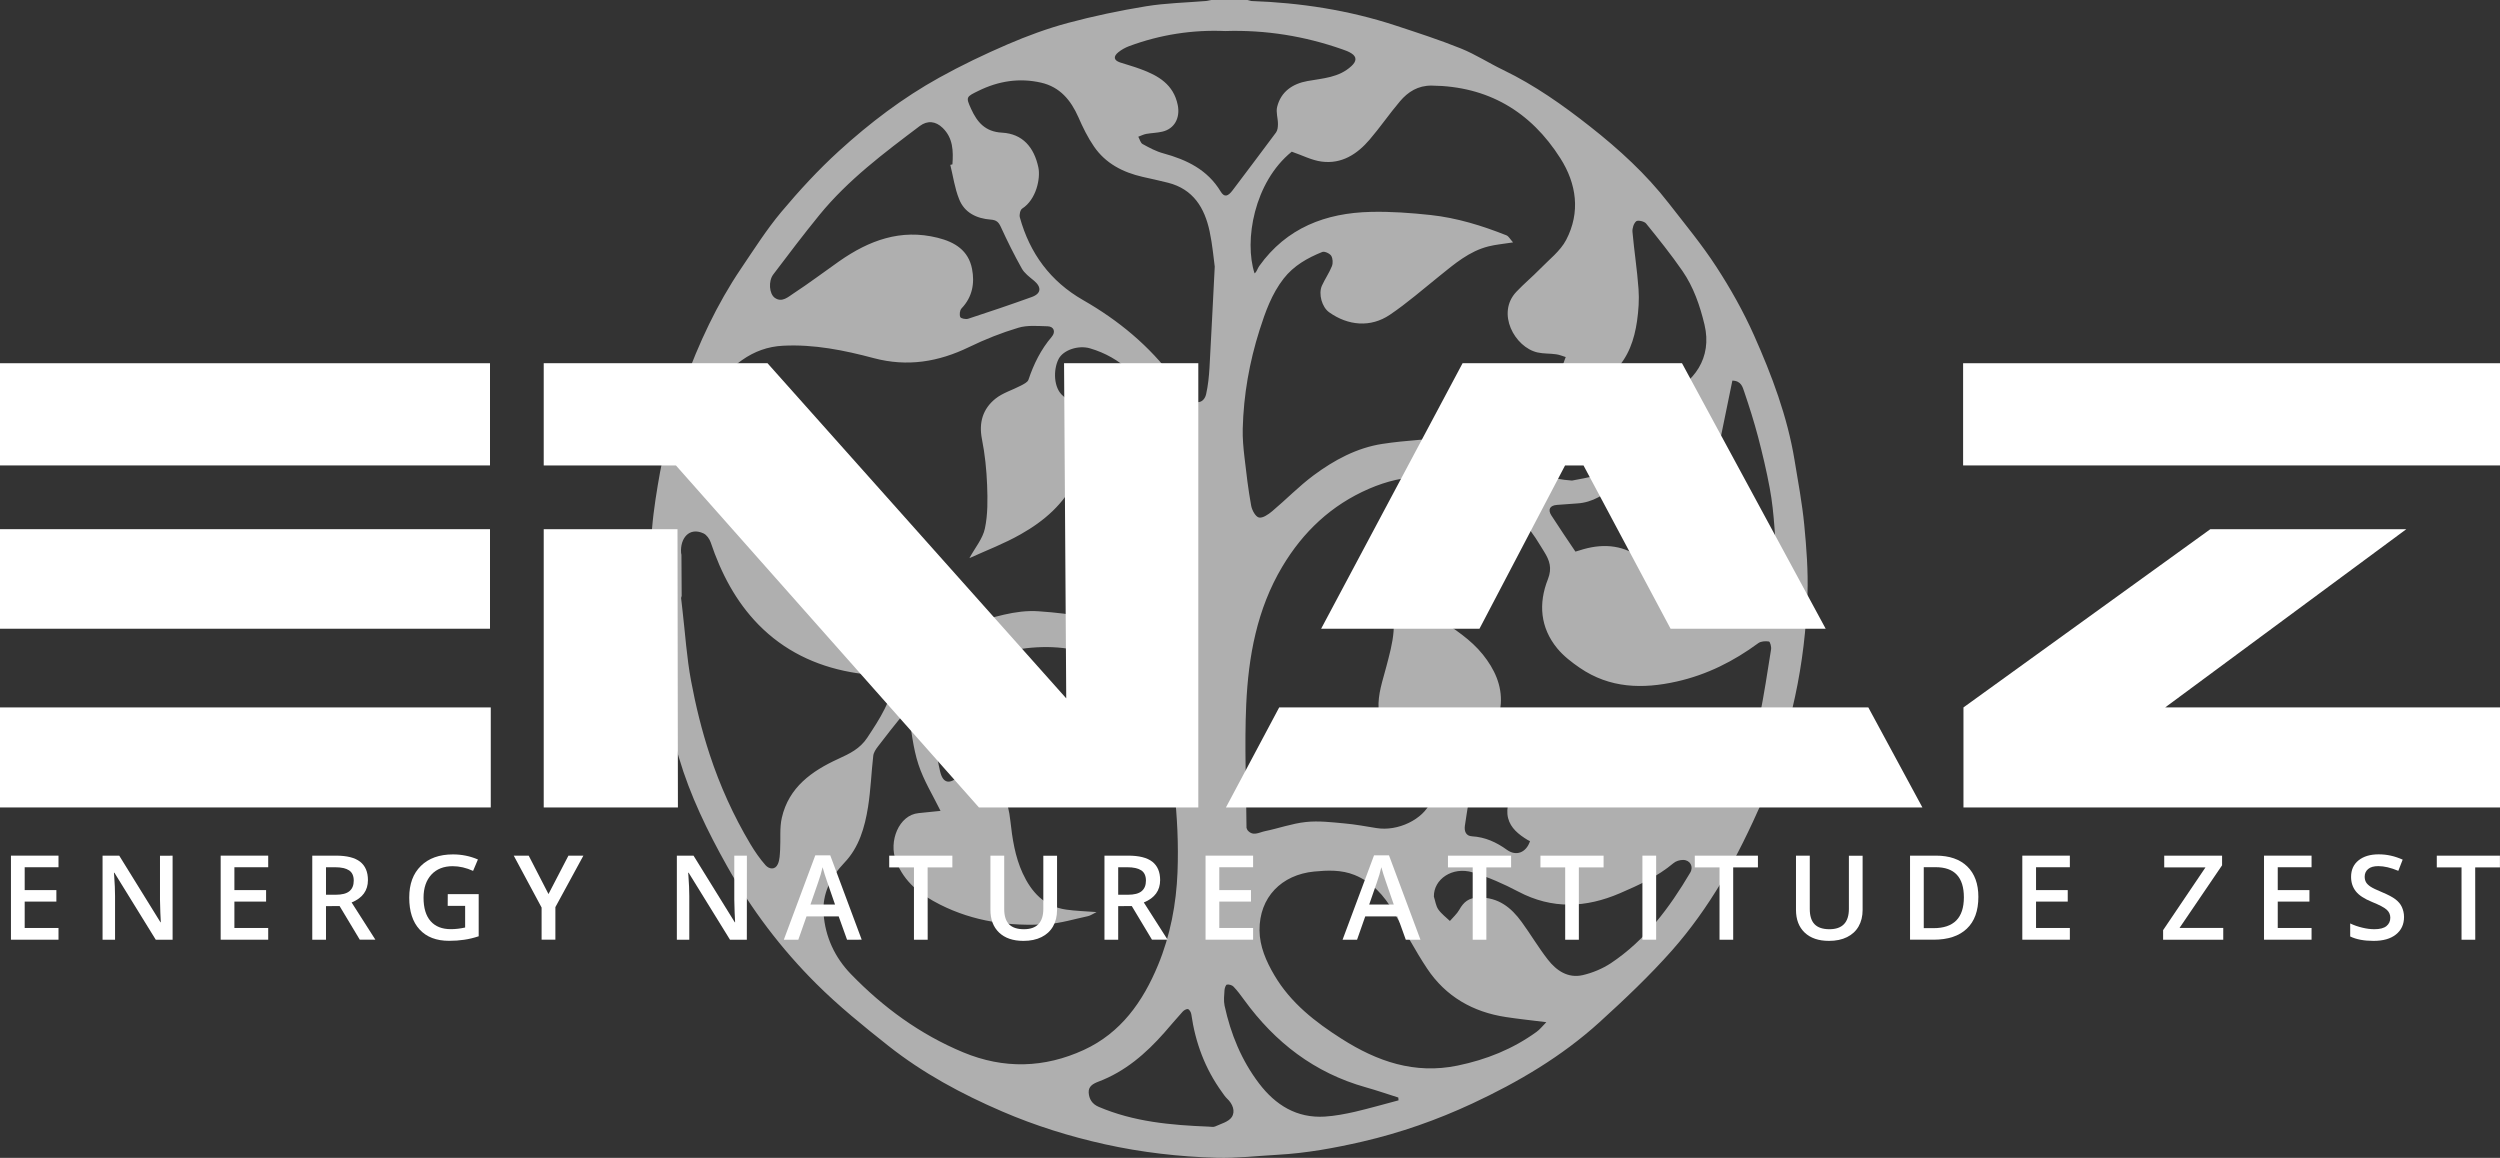
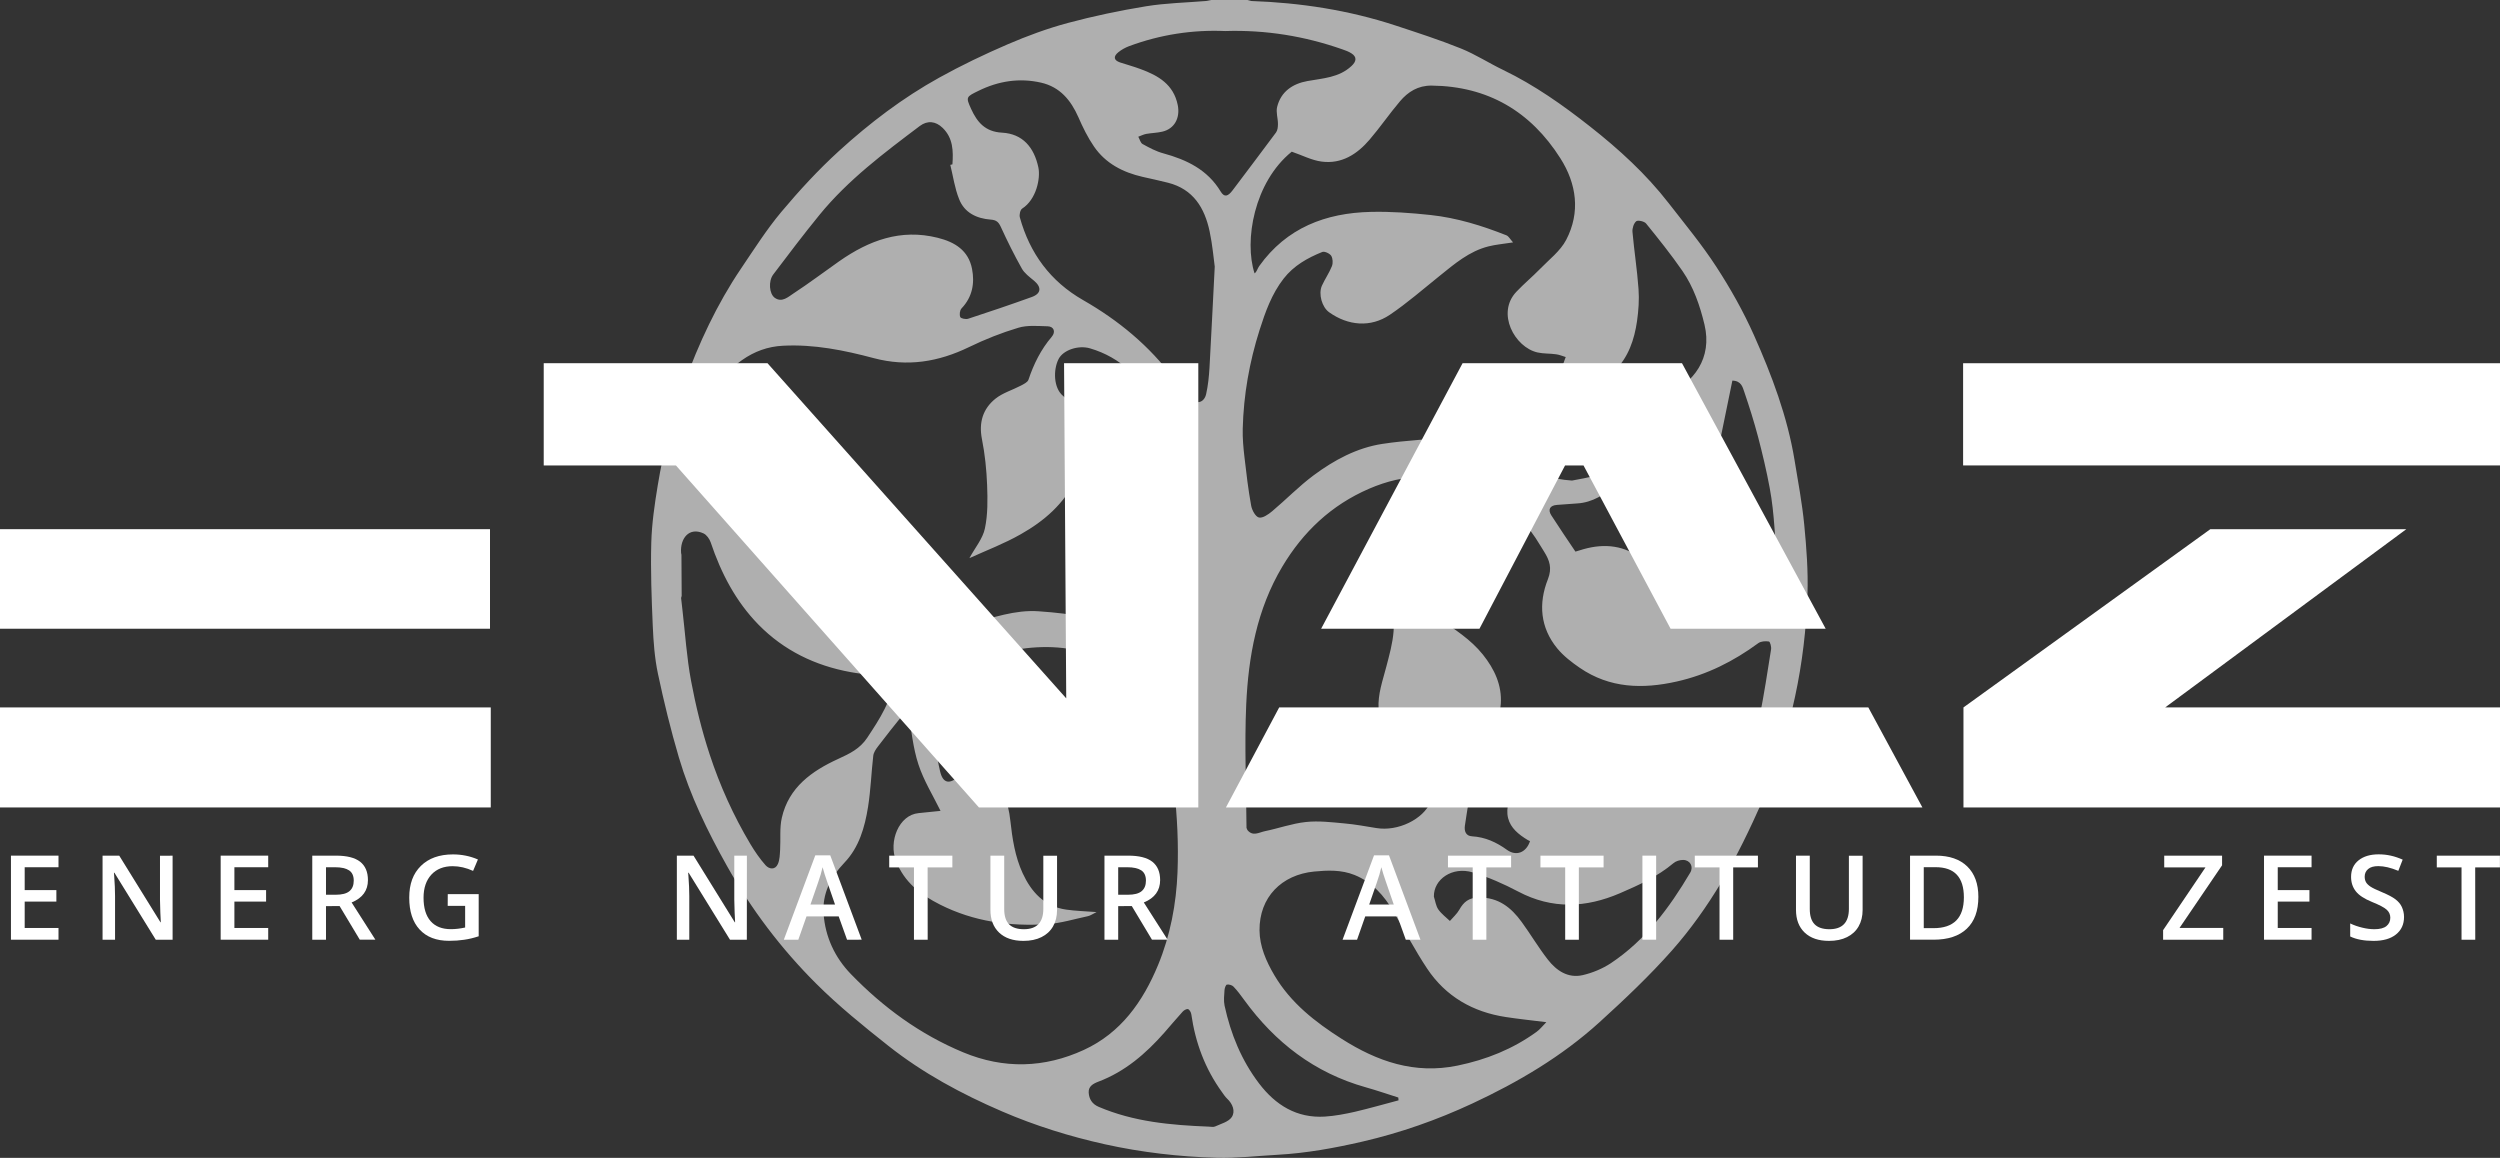
<svg xmlns="http://www.w3.org/2000/svg" version="1.1" id="Layer_1" x="0px" y="0px" viewBox="0 0 4243.9 1965.6" style="enable-background:new 0 0 4243.9 1965.6;" xml:space="preserve">
  <rect x="0" y="0" width="4243.9" height="1965.6" fill="#333333" stroke="none" />
  <style type="text/css">
	.st0{fill:#AFAFAF;}
	.st1{fill:#696868;}
	.st2{fill:#FFFFFF;}
	.st3{fill-rule:evenodd;clip-rule:evenodd;fill:#FFFFFF;}
</style>
  <path class="st0" d="M2123.8,1.7c83.7,2.9,165.8,15.5,245.5,41.7c37.1,12.2,74.4,24.3,110.7,38.9c24.8,10,47.6,24.9,71.8,36.5  c53.4,25.8,101.5,59.8,147.7,96.2c48.8,38.4,94.8,80.4,133.1,129.8c27.6,35.6,56.6,70.5,81.1,108.3c24,36.9,45.8,75.7,63.7,115.8  c30.4,68.2,56.8,138.2,69,212.5c6,36.3,12.8,72.7,16.4,109.3c3.8,39.2,6.8,78.9,5.5,118.2c-2,58.5-8.7,116.6-21.2,174.2  c-13.2,60.9-30.3,120.5-55.6,177.2c-20.9,47-43.2,93.7-69.6,137.7c-24.3,40.6-52.1,79.8-83.4,115.2  c-38.3,43.3-80.6,83.3-123.4,122.2c-64,58.1-137.9,101.6-216,138c-59.9,27.9-122,49.7-186.5,64.6c-47.3,10.9-95,19.6-143.6,22.3  c-34.7,1.9-69.5,6.1-104.1,5.1c-63.6-1.8-126.8-9.1-189.2-22.9c-59.9-13.3-118.2-31.5-174.4-55.7c-68.8-29.6-134.8-65.1-193.7-111.8  c-42.2-33.4-84.3-67.5-122.3-105.4c-59.5-59.3-110-126.1-151.3-199.7c-33-58.9-62.5-119.4-81.6-184.2c-13.8-46.8-25.4-94.3-35.5-142  c-5.6-26.5-7.6-54-8.8-81.2c-2-47.1-3.8-94.3-2.5-141.4c0.9-32.6,5.7-65.2,11-97.4c9.7-58.6,24.2-116.2,44.6-172.1  c25-68.8,55.7-135,96.8-195.8c22-32.5,43.2-66,68.3-96c30.4-36.2,62.7-71.4,97.6-103.2c52.2-47.6,108.7-90.6,170.7-124.9  c37.5-20.8,76.4-39.4,115.8-56.4c33.2-14.3,67.4-26.9,102.3-36.3c43.6-11.7,87.9-21,132.5-28.3c33.6-5.5,68.1-6.2,102.1-9  c3-0.6,6-1.2,8.9-1.7c20.5,0,41,0,61.5,0C2119.7,0.6,2121.8,1.2,2123.8,1.7L2123.8,1.7z M1156.2,1015.1c0.8,6.8,1.6,13.6,2.3,20.4  c4.7,40.1,7.2,80.6,14.6,120.2c7.9,42.2,18.2,84.3,31.6,125c17.4,53,40.4,104,69.1,152.1c7.6,12.7,16,25,25.8,36  c6,6.7,16.2,8.5,20.9-2.1c3.2-7.2,3.3-16.1,3.8-24.3c1.1-18.1-1.1-36.8,2.9-54.2c11.8-51.8,51.1-79.5,95.9-100  c19.1-8.8,36.5-16.9,49-35.7c21.4-32.4,42.5-64.2,45.7-103.1c-24.8-2.7-49.7-4-74.1-8.5c-59.9-10.9-113.1-36.7-156-80.4  c-38.7-39.5-63.7-87.6-81.3-139.9c-2-5.8-6.8-12.6-12.1-15.1c-24.6-11.4-40,8.7-38.1,33.1c0.2,1.1,0.4,2.2,0.6,3.3  c0.1,23.2,0.3,46.5,0.4,69.7C1156.8,1012.9,1156.5,1014,1156.2,1015.1L1156.2,1015.1z M2117.6,1409.1c9.1,11.3,19.8,3.9,29.5,1.9  c23.4-4.8,46.3-13.1,69.8-15.6c21.5-2.3,43.6,0.4,65.4,2.4c18.2,1.6,36.2,5,54.3,7.9c36.5,6,79.2-14.8,91.8-44.1  c8.8-20.6,10.1-41.9,10.5-63.8c0.2-12.8-6.8-13.3-16.1-12.1c-5.4,0.7-11.2,2.6-16.2,1.5c-43-9.7-64.4-50-66.4-84.1  c-1.4-25,7-47.7,13.1-71.2c10.4-40,22.6-79.9-0.2-120.7c-4.6-8.2-6.1-22.4,5.8-31.3c7,8.5,12.2,17.7,19.9,23.8  c20.5,16.2,41.7,31.6,63.4,46.2c27,18.2,54.4,35.5,75.1,61.3c19.7,24.6,32.5,52.2,30.4,83.5c-1.9,28.8-14,55.5-33,77.2  c-13.1,15-17.3,30.2-17.8,49.8c-0.7,26.8-6.5,53.4-10.2,80.1c-1.3,9.7,2,17.3,12.1,17.9c22.5,1.3,41.5,10.1,59.4,23  c15.7,11.3,32.6,4.7,39.1-14.8c-1.5-0.8-3.2-1.4-4.7-2.4c-14.5-8.9-28.2-19.7-32.5-36.6c-9-35.8,28-79.7,65.2-82  c36.9-2.3,69.9,10.4,102.9,22.8c41.1,15.5,82.5,28.8,126.9,25.2c35.8-2.9,68.1-14.4,91.4-44.7c21.4-27.8,33.9-59.2,40.5-93  c7.5-38.1,13.5-76.5,19.5-114.9c0.7-4.4-1.7-13.1-3.7-13.3c-5.8-0.9-13.5-0.5-18,2.8c-41.9,30.8-87.2,53.6-138.3,65.1  c-58.1,13.1-113.8,11.6-164.6-23.1c-13.9-9.5-27.8-20.2-38.4-33.1c-29-35.3-32.1-76.4-15.9-117.3c7.6-19.1,2.7-32.3-6.4-46.9  c-1.9-3.1-3.9-6.2-5.8-9.4c-44.7-75.3-110-116-198.2-117.5c-32.5-0.5-63.6,7.3-93.4,20.2c-63.9,27.7-111.8,73-147.2,132.4  c-42.9,72.1-57.4,152.2-61.1,233.9c-3.1,69.7,0.1,139.6,0.5,209.4C2116.7,1406.8,2117.2,1408,2117.6,1409.1L2117.6,1409.1z   M1541.5,1208.3c-3.4,1.9-6.9,2.7-8.7,5c-14.4,17.8-28.7,35.8-42.6,54.1c-3.5,4.6-7.2,10.1-7.8,15.6c-3.3,28.8-4.3,57.9-8.8,86.5  c-5.5,34.7-15.2,68.9-40.2,95c-23.7,24.8-37.8,53-35.3,87c2.9,39.1,19.1,73.9,46.3,102c54.8,56.6,117.4,102.4,190.7,132.9  c69.1,28.7,137.8,26.7,204.8-4.1c62.7-28.8,100.2-81.8,125.9-143.9c20.9-50.5,31-103.9,33.1-157.9c1.8-46.8-0.4-94.1-5.7-140.6  c-4.1-36-15.2-71.2-23.9-106.6c-14.2-57.3-51.8-94-104.6-117.1c-45.3-19.8-92.6-21.1-140.1-13.4c-31.1,5.1-60.5,18-84.9,38  c-57.3,47-57.9,108.2-43.9,168.4c4.9,21.2,16.5,22.8,32.8,7.7c11.8-11,26.9-13.8,40.9-5.8c31.6,17.9,42,49.2,45.6,82  c3.4,30.8,8,61.1,20.9,89.2c14.7,31.8,36.8,56.5,73.9,61.8c15.8,2.3,31.9,2.7,51.6,4.2c-6.7,3.2-10.4,6-14.5,6.9  c-23.1,4.9-46.2,12.1-69.6,13.6c-63,4.1-124.3-4.3-181.6-33.2c-32.9-16.6-60.6-37.7-74.8-74.1c-12.8-32.8,4.6-78.1,38.5-81.2  c11.4-1.1,22.8-2.3,37.1-3.8c-13-26.5-28.6-51.5-37.5-78.8C1549.8,1269.6,1547.3,1239.5,1541.5,1208.3L1541.5,1208.3z M1645.6,947.5  c9.8-18,22.7-33.1,26.3-50.3c5.1-23.8,4.7-49.1,3.8-73.7c-1-26.1-3.7-52.5-8.8-78.1c-5.5-28.1,1.5-51.3,22.8-68.5  c12.4-10,29.1-14.8,43.5-22.4c4.8-2.5,11.3-5.7,12.7-9.9c8.9-26.7,21.1-51.3,39.5-72.9c7.1-8.3,3.7-17.5-6.9-17.8  c-16.7-0.4-34.4-2.2-49.9,2.5c-28.5,8.5-56.6,19.7-83.4,32.7c-52.1,25.3-104.9,34-161.8,18.9c-50.3-13.4-101.3-23.8-154.2-21.1  c-25.9,1.3-48.6,9.7-69.3,24.2c-33.7,23.6-51.4,56.8-59.6,96.8c-10.7,52,9.5,99.1,49.7,127.1c37.8,26.3,80.6,35.4,125.6,36.3  c51.7,1.1,96.8,17.2,132.9,55.6c30.5,32.5,26,89-9.3,111.4c-9.6,6.1-20.5,10.3-30.2,16.3c-3.8,2.3-8.8,7.3-8.5,10.7  c0.4,3.9,5.3,9.5,9.4,10.7c13.5,4,27.3,8.1,41.2,8.9c47.3,2.7,91.2-14.3,135.9-26.1c38.3-10,76-24,116.3-21.1  c28.3,2,56.8,4.9,84.3,11.3c54.1,12.6,102,38.2,143.3,75.8c4.3,4,11.9,8.3,16.5,7c4.1-1.2,8.3-9.6,8.7-15.1  c2.6-34.2,5-68.5,5.7-102.8c0.5-24.6-1.1-49.3-2.7-73.9c-2.3-35.6-4.4-71.2-8.5-106.7c-5.9-51.1-18.3-100.7-45.3-145.1  c-27.3-44.9-62.5-81.6-115.1-96.9c-19.6-5.7-45.2,2.8-53.1,18c-9.5,18.5-8.6,49.3,7.2,62.5c42.2,35.2,43.3,96.9,22.2,141.3  c-20.2,42.3-54.1,71.5-93.7,93.8C1705,922.8,1674.5,934.3,1645.6,947.5L1645.6,947.5z M2192.8,257.5  c-64.1,51.8-81.1,151.4-63.1,206.6c3.9-2.8,4.9-8.2,7.8-12.3c46.5-65.1,112.9-90.4,189.7-92.1c33.7-0.8,67.7,1.7,101.3,5.3  c44.5,4.8,87.2,18,128.8,34.5c3.7,1.5,6.1,6.3,11.2,12c-16.5,2.6-29.2,3.6-41.5,6.7c-32.9,8.2-57.9,29.8-83.5,50.4  c-27.8,22.3-54.7,45.9-84.2,65.8c-32.7,22-70.8,18.6-103-4.3c-12.3-8.7-18.5-31.2-12.3-45.1c5.1-11.3,12.4-21.7,17-33.2  c2-5.1,1.6-13.1-1.2-17.6c-2.6-4-11.3-8-15.1-6.5c-25.1,10.1-48.5,23.2-65.7,45.3c-20.2,26-31,56.4-40.8,87.2  c-17.3,54.5-27.2,110.5-28.6,167.7c-0.4,16.2,1.1,32.5,3,48.6c3.1,27.3,6.4,54.7,11.3,81.8c1.4,7.7,7.3,18.8,13.2,20.2  c6.3,1.5,15.9-5.2,22.3-10.5c23.8-20,45.6-42.6,70.5-61.1c34.9-25.9,73.5-46.8,116.9-53.4c41-6.2,82.7-8,124.1-11.6  c20.4-1.8,40.9-4.5,57.1-17.6c20.9-17,21.8-41.5,19.6-65.5c14.3-1.4,28.9-1.5,42.9-4.4c22.3-4.6,42.9-14,59.1-30.3  c4.4-4.4,5.6-11.9,8.3-18c-5.4-1.6-10.8-4-16.4-4.7c-10.4-1.5-21.3-0.8-31.5-3.1c-38.6-8.7-70.5-66.7-35.8-103.1  c12.7-13.4,27-25.3,39.9-38.5c15.5-16,34.5-30.4,44.5-49.4c24.6-47,17.7-95.4-9.8-138.6c-50.4-79.4-122.9-122.4-218.6-123.4  c-23-0.2-40,10.5-53.7,26.7c-17.9,21.1-33.6,44.1-51.6,65.1c-21.1,24.7-47.5,41.7-81.4,37.2C2226.7,272.1,2210.9,263.7,2192.8,257.5  L2192.8,257.5z M2062.1,452.6c-1.9-13.5-3.8-37-8.7-59.9c-8.5-39.8-27.7-71.6-70.6-82.5c-14.2-3.6-28.6-6.7-42.9-9.9  c-33.6-7.7-63-22.7-82.8-51.6c-10.6-15.4-19-32.6-26.5-49.8c-12.8-29-31.4-51.3-63.3-58.6c-36.9-8.4-72.4-2.8-106.3,13.9  c-20.8,10.2-21.8,10.3-12.4,30.8c10.1,22.1,23.6,38.7,52.4,40.2c35.2,1.9,54.5,25.1,61.7,59c3.9,18.5-3.5,54.6-27.5,69.9  c-3.3,2.1-5.2,10.6-3.9,15.1c16.9,60.9,51.7,108.3,107.1,140.1c60.3,34.5,113,77.9,154.6,134.1c8.8,11.9,18,23.9,28.7,34  c10.3,9.7,22.6,5.6,25.8-8.4c3.3-14.6,4.8-29.8,5.7-44.8C2056.2,570.3,2058.8,516.4,2062.1,452.6L2062.1,452.6z M2625,1735.2  c-25.7-3.2-47.2-5.4-68.6-8.7c-56.1-8.5-102.1-34.8-133.7-82.2c-20.8-31.2-38.1-64.7-57.3-97.1c-15.9-26.9-35.8-49.6-65.8-61.8  c-22.4-9.1-46.1-8.1-68.8-5.9c-55.1,5.4-93.1,43.5-92.7,99.8c0.2,27.2,11.3,52.6,25.2,76.2c27.8,47.2,69.6,79.6,114.6,108.2  c60,38.1,123.3,60.3,196.5,45.2c48.9-10.1,93.5-28,133.8-57.1C2613.9,1747.8,2618.3,1741.9,2625,1735.2L2625,1735.2z M2674.4,936.4  c5.2-1.5,9.5-2.9,13.9-4.2c36.3-10.2,70.6-6.3,100.4,17.9c18.4,14.9,35.4,31.5,52.7,47.7c19.3,18.2,38.1,36.6,62.5,48.3  c33.1,15.9,82.7,8.8,98.4-25.8c6.9-15.2,11.4-32.6,12.4-49.3c1.4-25-0.6-50.2-2.4-75.3c-1.7-22.5-3.9-45.1-8.1-67.3  c-5.4-29.2-12.3-58.2-19.8-86.9c-6.8-25.7-14.8-51.1-23.4-76.3c-2.7-7.9-5-18.7-20.2-19.1c-6.9,33.6-13.7,67.4-20.7,101.1  c-7.2,34.8-14.6,69.5-37.1,98.8c-18.4,24-43.1,33-71.2,27.4c-22.9-4.5-37.4-21.8-45.2-44c-5.1-14.6-10.2-15.8-22.9-5.8  c-19.7,15.5-40.1,29.5-66.3,31c-11.5,0.7-23,1.6-34.4,2.5c-11.9,0.9-15.9,7.9-9.5,17.8C2646.8,895.7,2660.7,915.9,2674.4,936.4  L2674.4,936.4z M2079.7,52.7c-55.2-2.4-109.8,6-162.6,25.5c-6.7,2.5-13.3,6.1-18.8,10.6c-8.3,6.8-8.2,13.4,3.1,17.2  c11.6,3.8,23.4,7,34.9,11.3c29.9,11,55.9,25.9,63,61.1c4.3,21.6-5.3,40.2-26.2,45.1c-8.9,2.1-18.2,2.2-27.3,3.8  c-4.6,0.9-9,3.1-13.5,4.8c2.4,4.2,3.7,10.4,7.3,12.4c11.2,6.2,22.9,12.5,35.2,15.8c39.8,10.9,75,27.7,97.4,64.9  c6.2,10.2,12.3,8.5,20.5-2.5c24.4-32.7,49.3-65,73.5-97.9c2.7-3.7,3.2-9.6,3.2-14.5c0-9.6-3.6-19.8-1.4-28.7  c6.4-26.2,26.5-39.5,51.4-44c26.4-4.8,53.4-5.7,74.7-25.4c8.7-8,9.7-15.6-0.2-21.8c-4.6-2.9-10-4.9-15.3-6.7  C2214.6,61.3,2148.7,50.5,2079.7,52.7L2079.7,52.7z M1613.2,279.9c1.2-0.3,2.4-0.6,3.6-0.9c1.6-22.6,1.2-44.6-16.6-61.9  c-11.8-11.5-25.7-13-38.8-3.2c-60.7,45.8-121.7,91.4-170.2,150.8c-27,33.1-52.8,67.2-78.6,101.3c-8.4,11.1-7,32.9,2.8,39.7  c12.1,8.4,22.6-1.7,31.5-7.5c26.6-17.4,51.9-36.6,78-54.9c50.3-35.1,104-55.3,166.7-39.7c29.4,7.3,52.4,21.5,58.5,52.9  c4.7,24.4,0.6,47.7-17.8,67c-3,3.1-3.9,10.7-2.2,14.7c1,2.5,9.4,4.2,13.4,2.9c36.2-11.8,72.2-24,108-36.9c16.3-5.9,17-16.9,3.3-28.1  c-7.4-6.1-15.8-12.3-20.3-20.4c-12.9-23-24.6-46.6-35.6-70.6c-3.8-8.2-7.5-11.6-17.1-12.3c-23.8-1.8-44.7-11.6-53.7-34.9  C1620.7,319.5,1618,299.3,1613.2,279.9L1613.2,279.9z M2668.5,815.8c11.4-2.4,27.8-4.6,43.4-9.5c23.2-7.2,29.5-21.7,18.4-43.3  c-15.6-30.4-4.4-53.5,23.3-65.4c23.7-10.2,49.4-16,73.2-26.2c49.3-21.1,80.1-63.8,66.7-120.2c-7.8-32.6-18.6-63.9-37.5-91.3  c-19.2-27.8-40.4-54.2-61.7-80.5c-3-3.7-13.9-6.1-16.7-3.8c-4.3,3.6-6.9,12-6.4,18c2.9,32.4,8,64.7,10.3,97.1  c1.3,17.9,0,36.3-2.5,54.1c-4.6,31.8-14.6,61.7-38.4,85.2c-34.8,34.3-76.9,55-123.8,67c-3.4,0.9-7.3,2-9.5,4.4  c-17.6,19-34.8,38.3-52,57.6c-7.1,8-5.9,15.7,3,21.2c6.3,3.9,13.3,6.7,20.1,9.8C2605.4,802.7,2633.1,813.4,2668.5,815.8  L2668.5,815.8z M2434.1,1522.1c2.4,7.3,3.3,15.6,7.5,21.7c5.2,7.5,13,13.2,19.7,19.6c5.4-6.3,11.9-11.9,15.9-19  c7.4-13.2,16.1-20.5,32.8-20.8c33.4-0.6,55.2,16.8,73.2,41.6c15.2,20.9,28.4,43.3,44.3,63.7c14.5,18.7,34.1,32.1,59,26.5  c16.7-3.8,33.7-10.9,48-20.3c58.6-39,99.5-94.1,134.8-153.8c6-10.2-0.2-21.3-12-21.5c-5.5-0.1-12.3,1.9-16.4,5.4  c-27.1,22.8-58.8,37.3-90.9,51.1c-57.9,24.9-115,27.6-172.5-2.7c-24.8-13.1-50.9-24.6-77.6-32.7  C2465.3,1470.5,2433.5,1492.7,2434.1,1522.1L2434.1,1522.1z M2051.5,1912.5c3.8,0,8.1,1.2,11.1-0.2c10-4.6,23-7.9,28.4-16  c6.4-9.7,1.7-22.4-8-31.4c-3.3-3.1-5.8-7.1-8.5-10.8c-28.8-39.7-45.3-84.1-52.2-132.4c-0.5-3.2-3-7.8-5.5-8.6  c-2.5-0.8-7,1.8-9.2,4.3c-10.6,11.6-20.7,23.8-31.1,35.6c-31.4,35.6-66.7,66.1-111.7,83.1c-9.8,3.7-17.3,8.3-16.7,18.7  c0.7,10.6,5.5,19.2,16.9,24.1C1924.7,1904.4,1987.8,1910,2051.5,1912.5L2051.5,1912.5z M2374.1,1867.9c-0.1-1.6-0.3-3.2-0.4-4.8  c-18.5-5.8-36.8-12.2-55.4-17.4c-86.8-24.4-153.8-76.1-206.2-148.2c-5.7-7.9-11.5-15.7-18.2-22.7c-2.4-2.5-7.6-4-11.1-3.4  c-1.9,0.3-3.9,5.9-4.1,9.2c-0.6,8.9-1.7,18.1,0.1,26.6c10.4,48,28.7,92.8,58.6,132.1c27.9,36.6,63.8,59.1,111.5,56.2  c17.2-1.1,34.5-4.4,51.3-8.2C2325.1,1881.4,2349.6,1874.4,2374.1,1867.9L2374.1,1867.9z" />
  <path class="st1" d="M2056.2,0c-3,0.6-5.9,1.2-8.9,1.7C2050.3,1.2,2053.2,0.6,2056.2,0z" />
  <path class="st1" d="M2123.8,1.7c-2-0.6-4.1-1.2-6.1-1.7C2119.7,0.6,2121.8,1.2,2123.8,1.7z" />
  <path class="st2" d="M1156.1,938.8c0.2,1.1,0.4,2.2,0.6,3.3C1156.5,941,1156.3,939.8,1156.1,938.8z" />
  <path class="st2" d="M1157.1,1011.8c-0.3,1.1-0.6,2.2-0.9,3.3C1156.5,1014,1156.8,1012.9,1157.1,1011.8z" />
  <path class="st2" d="M2116.3,1405.7c0.4,1.2,0.9,2.3,1.3,3.4C2117.2,1408,2116.7,1406.8,2116.3,1405.7z" />
-   <polygon class="st3" points="923,1370.7 1150.8,1370.7 1150.1,898.3 923,898.3 " />
  <polygon class="st3" points="1810,1185.5 1302.9,616.6 923,616.6 923,790.1 1147.4,790.1 1661.8,1370.7 2034.2,1370.7 2034.2,616.6   1806.3,616.6 " />
  <path class="st3" d="M2511.5,1067.3c38.4-73.2,114-217.4,145.3-277.2h31.3c31.9,59.8,108.8,203.9,147.8,277.2h263.3l-243.9-450.7  h-372.5l-240.1,450.7H2511.5L2511.5,1067.3z" />
  <polygon class="st3" points="3171.6,1200.9 2171.5,1200.9 2081.1,1370.7 2174.3,1370.7 2355,1370.7 2993.8,1370.7 3168.7,1370.7   3263.4,1370.7 " />
  <polygon class="st3" points="0,1200.9 0,1370.7 833.1,1370.7 833.1,1200.9 229.5,1200.9 " />
-   <polygon class="st3" points="229.5,790.1 831.8,790.1 831.8,616.6 0,616.6 0,790.1 " />
  <polygon class="st3" points="0,898.3 0,1067.3 229.5,1067.3 831.8,1067.3 831.8,898.3 229.5,898.3 " />
  <polygon class="st3" points="4084.9,898.3 3752.2,898.3 3333.1,1200.9 3333.1,1370.7 4243.9,1370.7 4243.9,1200.9 3675.5,1200.9 " />
  <polygon class="st3" points="3332.5,616.6 3332.5,790.1 4243.9,790.1 4243.9,616.6 " />
  <path class="st2" d="M99.3,1595.2H18.6v-142.7h80.7v19.7H41.9v38.8h53.8v19.5H41.9v44.8h57.4L99.3,1595.2L99.3,1595.2z" />
  <path class="st2" d="M293,1595.2h-28.6l-70.2-113.7h-0.8l0.5,6.3c0.9,12.1,1.4,23.2,1.4,33.2v74.2h-21.2v-142.7h28.3l70,113.1h0.6  c-0.1-1.5-0.4-6.9-0.8-16.3c-0.4-9.4-0.6-16.7-0.6-22v-74.7H293L293,1595.2L293,1595.2z" />
  <path class="st2" d="M455.3,1595.2h-80.7v-142.7h80.7v19.7h-57.4v38.8h53.8v19.5h-53.8v44.8h57.4L455.3,1595.2L455.3,1595.2z" />
  <path class="st2" d="M553.4,1538.2v57h-23.3v-142.7h40.3c18.4,0,32,3.4,40.9,10.3c8.8,6.9,13.3,17.3,13.3,31.2  c0,17.8-9.2,30.4-27.7,38l40.3,63.1h-26.5l-34.2-57L553.4,1538.2L553.4,1538.2z M553.4,1518.9h16.2c10.9,0,18.7-2,23.6-6.1  s7.3-10,7.3-17.9s-2.6-13.9-7.9-17.4s-13.2-5.3-23.8-5.3h-15.4V1518.9z" />
  <path class="st2" d="M760.1,1517.8h52.5v71.6c-8.6,2.8-16.8,4.8-24.7,5.9c-7.9,1.2-16.4,1.8-25.6,1.8c-21.6,0-38.2-6.4-50-19.2  s-17.6-30.8-17.6-54.1s6.6-40.9,19.8-53.9c13.2-13,31.4-19.5,54.5-19.5c14.9,0,29,2.9,42.3,8.6l-8.2,19.4c-11.6-5.3-23.2-8-34.7-8  c-15.2,0-27.3,4.8-36.1,14.3c-8.8,9.6-13.3,22.6-13.3,39.2c0,17.4,4,30.7,12,39.8c8,9.1,19.4,13.6,34.4,13.6  c7.5,0,15.6-0.9,24.2-2.8v-36.8h-29.6L760.1,1517.8L760.1,1517.8z" />
-   <path class="st2" d="M931.1,1517.7l33.8-65.1h25.4l-47.5,87.3v55.3h-23.4v-54.6l-47.3-88.1h25.4L931.1,1517.7L931.1,1517.7z" />
  <path class="st2" d="M1267.8,1595.2h-28.6l-70.2-113.7h-0.8l0.5,6.3c0.9,12.1,1.4,23.2,1.4,33.2v74.2H1149v-142.7h28.3l70,113.1h0.6  c-0.1-1.5-0.4-6.9-0.8-16.3s-0.6-16.7-0.6-22v-74.7h21.4L1267.8,1595.2L1267.8,1595.2z" />
  <path class="st2" d="M1437.9,1595.2l-14.2-39.6h-54.6l-13.9,39.6h-24.6L1384,1452h25.4l53.4,143.2H1437.9L1437.9,1595.2z   M1417.5,1535.5l-13.4-38.8c-1-2.6-2.3-6.7-4.1-12.3c-1.7-5.6-2.9-9.7-3.6-12.3c-1.8,8-4.3,16.8-7.7,26.2l-12.9,37.2L1417.5,1535.5  L1417.5,1535.5z" />
  <path class="st2" d="M1574.8,1595.2h-23.3v-122.7h-42v-20h107.2v20h-42L1574.8,1595.2L1574.8,1595.2z" />
  <path class="st2" d="M1794.4,1452.6v92.3c0,10.5-2.3,19.8-6.8,27.7s-11.1,14-19.6,18.2c-8.6,4.3-18.8,6.4-30.7,6.4  c-17.7,0-31.4-4.7-41.3-14.1c-9.8-9.4-14.7-22.2-14.7-38.6v-91.9h23.4v90.3c0,11.8,2.7,20.5,8.2,26.1c5.5,5.6,13.9,8.4,25.2,8.4  c22,0,33-11.6,33-34.6v-90.1H1794.4z" />
  <path class="st2" d="M1898.2,1538.2v57h-23.3v-142.7h40.3c18.4,0,32,3.4,40.9,10.3c8.8,6.9,13.3,17.3,13.3,31.2  c0,17.8-9.2,30.4-27.7,38l40.3,63.1h-26.5l-34.2-57L1898.2,1538.2L1898.2,1538.2z M1898.2,1518.9h16.2c10.9,0,18.7-2,23.6-6.1  s7.3-10,7.3-17.9s-2.6-13.9-7.9-17.4s-13.2-5.3-23.8-5.3h-15.4L1898.2,1518.9L1898.2,1518.9z" />
-   <path class="st2" d="M2127.2,1595.2h-80.7v-142.7h80.7v19.7h-57.4v38.8h53.8v19.5h-53.8v44.8h57.4V1595.2z" />
  <path class="st2" d="M2386.4,1595.2l-14.2-39.6h-54.6l-13.9,39.6h-24.6l53.4-143.2h25.4l53.4,143.2H2386.4z M2366,1535.5l-13.4-38.8  c-1-2.6-2.3-6.7-4.1-12.3c-1.7-5.6-2.9-9.7-3.6-12.3c-1.8,8-4.3,16.8-7.7,26.2l-12.9,37.2L2366,1535.5L2366,1535.5z" />
  <path class="st2" d="M2523.3,1595.2h-23.3v-122.7h-42v-20h107.2v20h-42V1595.2z" />
  <path class="st2" d="M2680.3,1595.2H2657v-122.7h-42v-20h107.2v20h-42V1595.2z" />
  <path class="st2" d="M2788.1,1595.2v-142.7h23.3v142.7H2788.1z" />
  <path class="st2" d="M2942.3,1595.2H2919v-122.7h-42v-20h107.2v20h-42V1595.2z" />
  <path class="st2" d="M3161.9,1452.6v92.3c0,10.5-2.3,19.8-6.8,27.7s-11.1,14-19.6,18.2c-8.6,4.3-18.8,6.4-30.7,6.4  c-17.7,0-31.4-4.7-41.3-14.1c-9.8-9.4-14.7-22.2-14.7-38.6v-91.9h23.4v90.3c0,11.8,2.7,20.5,8.2,26.1c5.5,5.6,13.9,8.4,25.2,8.4  c22,0,33-11.6,33-34.6v-90.1H3161.9L3161.9,1452.6z" />
  <path class="st2" d="M3358.4,1522.5c0,23.6-6.5,41.6-19.6,54c-13.1,12.5-31.9,18.7-56.5,18.7h-39.9v-142.7h44.1  c22.7,0,40.4,6.1,53,18.3C3352.1,1483.1,3358.4,1500.3,3358.4,1522.5L3358.4,1522.5z M3333.8,1523.3c0-34.2-16-51.2-47.9-51.2h-20.2  v103.5h16.6C3316.6,1575.6,3333.8,1558.2,3333.8,1523.3L3333.8,1523.3z" />
-   <path class="st2" d="M3513.7,1595.2H3433v-142.7h80.7v19.7h-57.4v38.8h53.8v19.5h-53.8v44.8h57.4V1595.2z" />
  <path class="st2" d="M3774.1,1595.2H3672V1579l71.9-106.5h-70v-20h98.2v16.4l-72.2,106.3h74.2L3774.1,1595.2L3774.1,1595.2z" />
  <path class="st2" d="M3924,1595.2h-80.7v-142.7h80.7v19.7h-57.4v38.8h53.8v19.5h-53.8v44.8h57.4V1595.2z" />
  <path class="st2" d="M4081,1556.5c0,12.7-4.6,22.6-13.8,29.9s-21.8,10.8-38,10.8s-29.3-2.5-39.6-7.5v-22.1  c6.5,3.1,13.4,5.5,20.7,7.2c7.3,1.8,14.1,2.6,20.4,2.6c9.2,0,16.1-1.8,20.4-5.3s6.6-8.2,6.6-14.2c0-5.3-2-9.9-6.1-13.6  c-4-3.7-12.4-8.1-25-13.2c-13-5.3-22.2-11.3-27.5-18.1s-8-14.9-8-24.4c0-11.9,4.2-21.3,12.7-28.1c8.5-6.8,19.8-10.2,34.1-10.2  s27.3,3,40.8,9l-7.4,19c-12.7-5.3-24-8-34-8c-7.6,0-13.3,1.6-17.2,4.9s-5.9,7.6-5.9,13c0,3.7,0.8,6.9,2.3,9.5s4.1,5.1,7.7,7.5  s10,5.4,19.3,9.3c10.5,4.4,18.1,8.4,23,12.2c4.9,3.8,8.5,8,10.7,12.8S4081,1550,4081,1556.5L4081,1556.5z" />
  <path class="st2" d="M4201.9,1595.2h-23.3v-122.7h-42v-20h107.2v20h-42L4201.9,1595.2L4201.9,1595.2z" />
</svg>